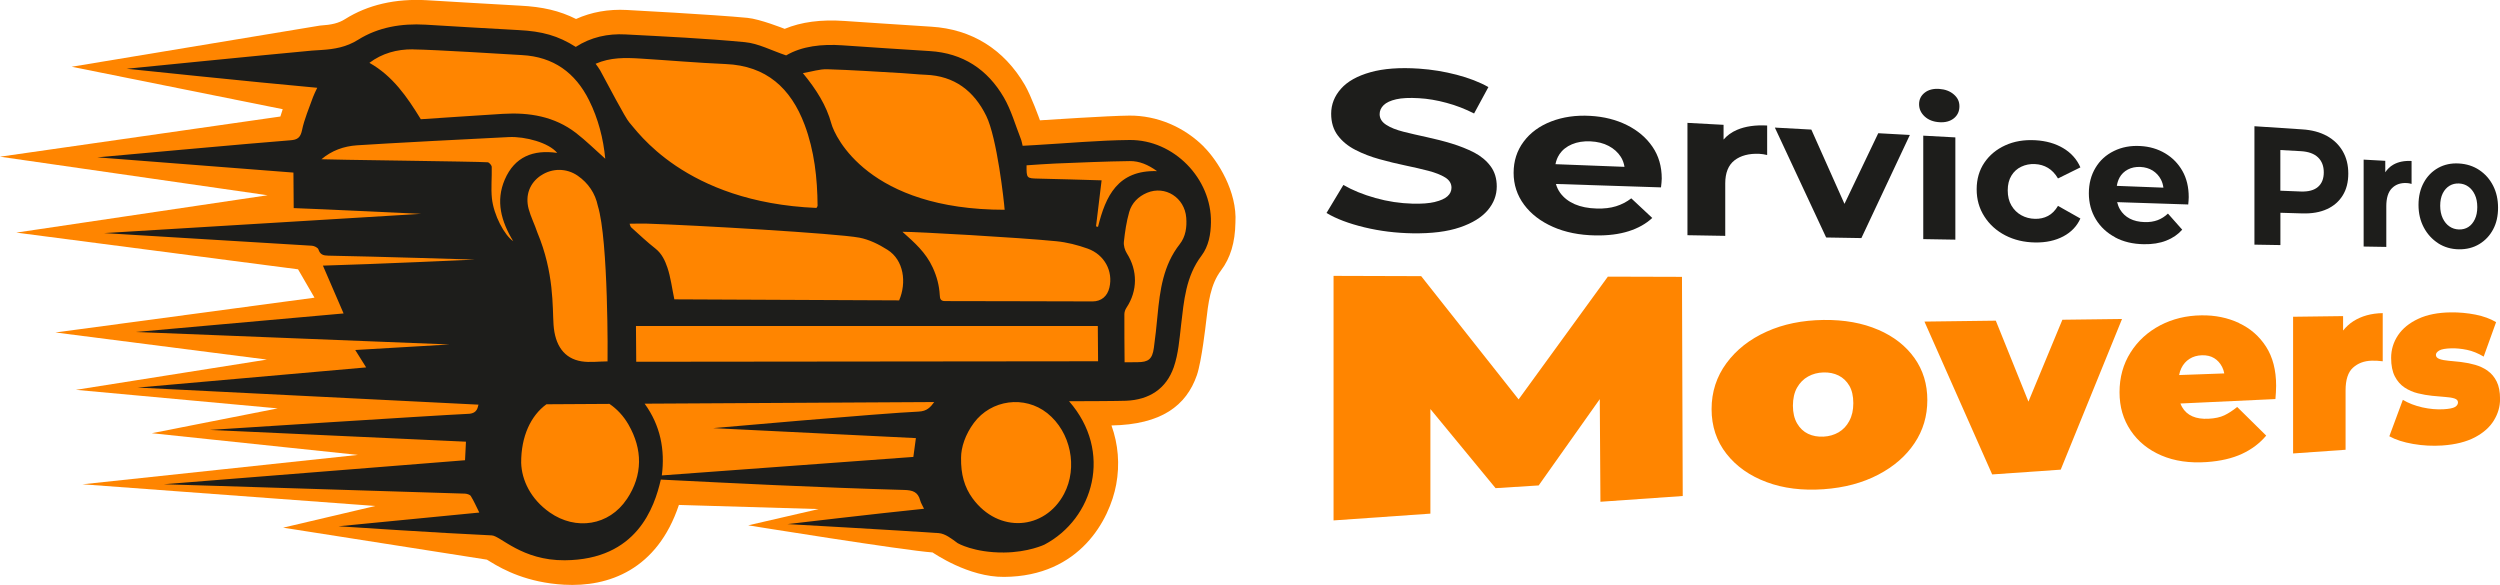
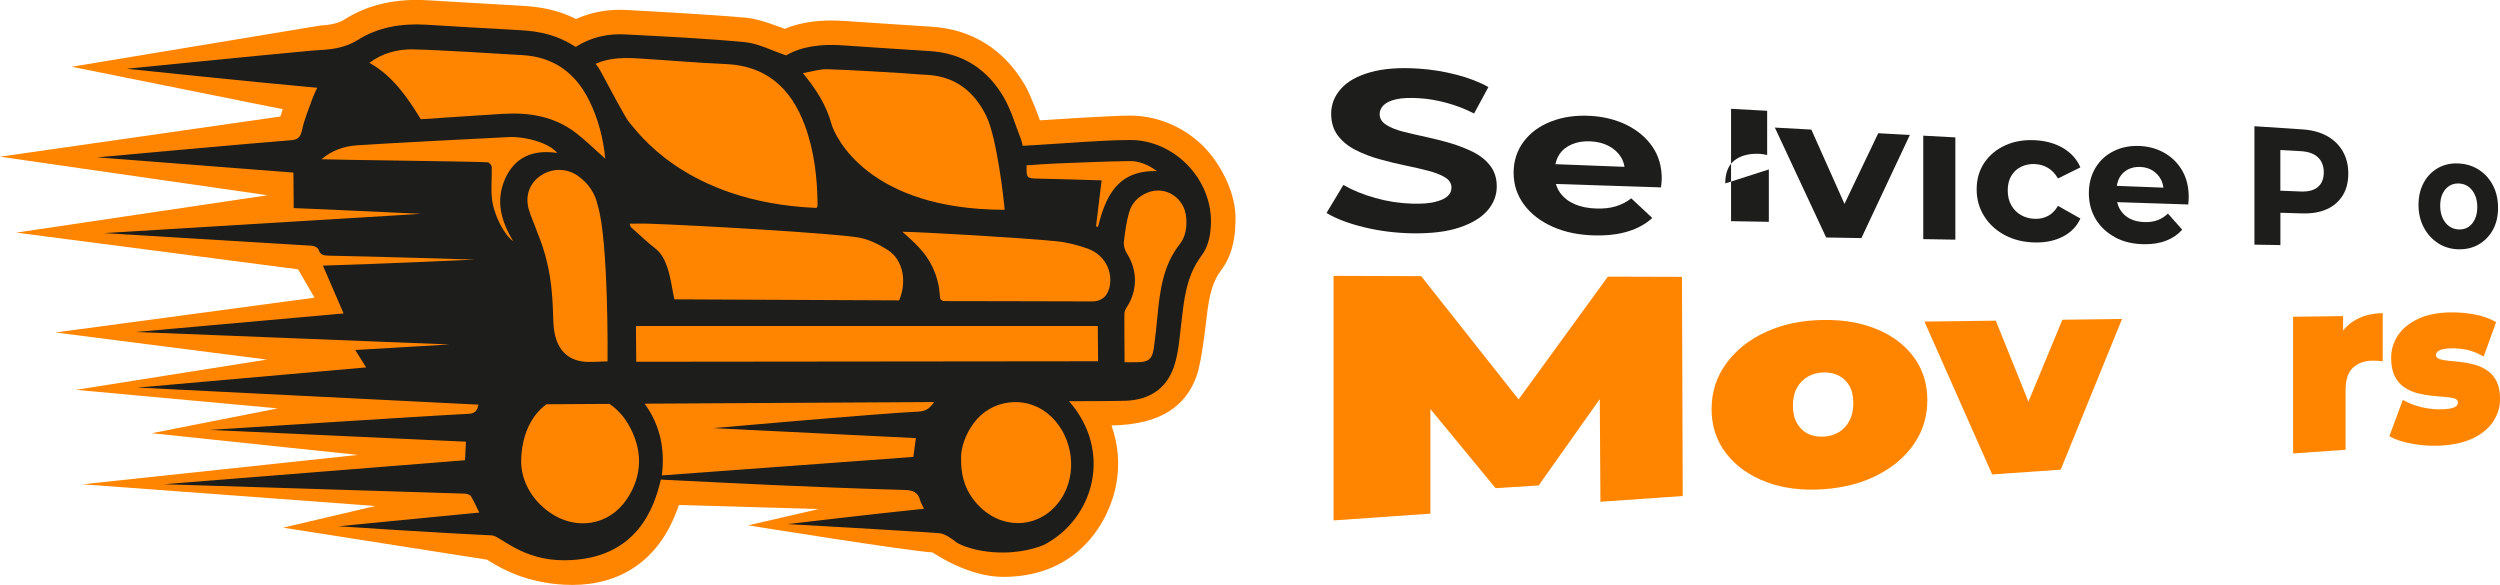
<svg xmlns="http://www.w3.org/2000/svg" id="_Слой_2" data-name="Слой 2" viewBox="0 0 461.08 107.89">
  <defs>
    <style> .cls-1 { fill: #ff8500; } .cls-1, .cls-2 { stroke-width: 0px; } .cls-2 { fill: #1d1d1b; } </style>
  </defs>
  <g id="_Слой_1-2" data-name="Слой 1">
    <g>
      <path class="cls-2" d="m264.64,37.25c-1.05.25-2.43.36-4.15.31-2.27-.06-4.55-.4-6.82-1.04-2.29-.64-4.26-1.45-5.91-2.41l-3.11,5.17c1.78,1.07,4.11,1.95,7,2.65,2.86.69,5.8,1.05,8.84,1.1,3.54.06,6.46-.31,8.77-1.1,2.3-.78,4-1.84,5.12-3.15,1.11-1.31,1.67-2.77,1.67-4.39,0-1.47-.38-2.72-1.15-3.75-.77-1.03-1.78-1.86-3.02-2.51-1.25-.64-2.63-1.19-4.13-1.65-1.51-.46-3.05-.85-4.62-1.19-1.57-.34-3.01-.67-4.31-1-1.3-.33-2.36-.75-3.16-1.27-.81-.52-1.21-1.18-1.21-1.97,0-.62.25-1.18.74-1.66.49-.48,1.27-.84,2.32-1.08,1.05-.24,2.44-.3,4.17-.2,1.64.09,3.35.38,5.11.86,1.76.47,3.45,1.13,5.08,1.96l2.64-4.87c-1.65-.93-3.6-1.68-5.85-2.27-2.27-.59-4.58-.97-6.93-1.13-3.57-.24-6.56-.02-8.97.66-2.43.68-4.25,1.7-5.44,3.05-1.2,1.35-1.81,2.89-1.81,4.61,0,1.58.41,2.92,1.22,4,.81,1.08,1.89,1.97,3.26,2.67,1.36.7,2.84,1.27,4.44,1.71,1.59.44,3.17.83,4.72,1.15,1.55.32,2.97.65,4.28.99,1.3.34,2.33.75,3.11,1.23.77.48,1.16,1.11,1.16,1.89,0,.61-.25,1.14-.74,1.58-.49.44-1.26.79-2.31,1.04Z" />
      <path class="cls-2" d="m286.41,41.84c2.26,1,4.88,1.53,7.85,1.58,2.33.04,4.37-.22,6.13-.78,1.75-.56,3.19-1.37,4.34-2.44l-3.87-3.62c-.85.66-1.78,1.14-2.81,1.46-1.03.32-2.21.46-3.56.42-1.57-.04-2.93-.31-4.06-.8-1.14-.5-2.04-1.2-2.69-2.1-.36-.5-.61-1.04-.78-1.63l19.38.63c.03-.26.06-.54.09-.83.03-.3.05-.56.05-.79,0-2.25-.57-4.21-1.71-5.87-1.14-1.67-2.71-3-4.69-3.99-2-1-4.26-1.57-6.79-1.71-2.65-.15-5.05.2-7.2,1.03-2.17.84-3.87,2.09-5.09,3.74-1.23,1.65-1.84,3.57-1.84,5.74s.64,4.13,1.92,5.86c1.27,1.72,3.05,3.09,5.33,4.1Zm1.18-13.37c.56-.82,1.33-1.44,2.33-1.86.99-.42,2.13-.6,3.42-.54,1.28.06,2.4.34,3.36.85.95.5,1.69,1.17,2.23,2.01.35.55.57,1.17.68,1.84l-12.73-.49c.13-.67.36-1.27.72-1.8Z" />
-       <path class="cls-2" d="m318.19,33.83c0-1.95.57-3.37,1.71-4.26,1.14-.88,2.66-1.28,4.56-1.2.23.01.47.03.71.07.24.04.49.08.75.15v-5.44c-2.18-.12-4.04.15-5.58.81-1,.43-1.81,1.03-2.46,1.78v-2.72l-6.66-.36v20.72l6.97.12v-9.66Z" />
+       <path class="cls-2" d="m318.19,33.83c0-1.95.57-3.37,1.71-4.26,1.14-.88,2.66-1.28,4.56-1.2.23.01.47.03.71.07.24.04.49.08.75.15v-5.44v-2.72l-6.66-.36v20.72l6.97.12v-9.66Z" />
      <polygon class="cls-2" points="343.3 43.91 352.24 24.89 346.41 24.57 340.18 37.6 334.07 23.9 327.34 23.53 336.8 43.8 343.3 43.91" />
      <polygon class="cls-2" points="354.71 44.1 360.63 44.2 360.63 25.34 354.71 25.02 354.71 44.1" />
-       <path class="cls-2" d="m357.69,22.54c1.11.07,2-.18,2.68-.73.67-.55,1.01-1.29,1.01-2.2s-.34-1.59-1.03-2.19c-.69-.6-1.57-.94-2.66-1.02-1.12-.08-2.02.15-2.71.69-.69.54-1.04,1.25-1.04,2.13s.35,1.63,1.04,2.27c.69.63,1.59.98,2.71,1.05Z" />
      <path class="cls-2" d="m369.84,43.41c1.62.84,3.46,1.28,5.52,1.31,1.99.03,3.72-.35,5.19-1.13,1.46-.78,2.5-1.87,3.14-3.29l-4.13-2.33c-.51.86-1.12,1.48-1.85,1.86-.72.38-1.52.55-2.39.53-.92-.02-1.76-.24-2.52-.66-.76-.42-1.37-1.02-1.83-1.8-.46-.78-.68-1.71-.68-2.79s.23-1.99.68-2.72c.45-.74,1.06-1.29,1.83-1.65.76-.36,1.6-.53,2.52-.48.87.04,1.67.27,2.39.7.72.43,1.34,1.08,1.85,1.95l4.13-2.04c-.64-1.48-1.68-2.65-3.14-3.53-1.47-.88-3.19-1.37-5.19-1.48-2.06-.11-3.9.2-5.52.94-1.63.74-2.92,1.81-3.86,3.2-.94,1.39-1.42,3.03-1.42,4.91s.47,3.53,1.42,5.01c.94,1.48,2.23,2.64,3.86,3.49Z" />
      <path class="cls-2" d="m390.08,43.77c1.52.82,3.29,1.24,5.29,1.27,1.57.03,2.96-.19,4.15-.66,1.19-.46,2.17-1.14,2.95-2.02l-2.63-2.97c-.57.54-1.21.95-1.9,1.21-.7.26-1.5.39-2.4.36-1.06-.03-1.98-.24-2.74-.64-.77-.4-1.37-.97-1.81-1.71-.24-.41-.41-.85-.52-1.33l13.11.43c.02-.21.04-.44.06-.69.02-.24.03-.46.03-.66,0-1.86-.39-3.47-1.16-4.83-.78-1.37-1.84-2.45-3.18-3.25-1.36-.81-2.89-1.26-4.59-1.35-1.79-.1-3.4.2-4.85.91-1.46.71-2.6,1.74-3.41,3.1-.82,1.36-1.23,2.93-1.23,4.71s.43,3.37,1.28,4.78c.85,1.41,2.05,2.52,3.58,3.34Zm.8-10.97c.37-.68.9-1.19,1.57-1.54.67-.35,1.44-.51,2.31-.47.87.04,1.62.27,2.27.67.64.41,1.15.95,1.51,1.64.24.45.39.96.46,1.51l-8.59-.33c.09-.55.24-1.04.48-1.48Z" />
      <path class="cls-2" d="m429.17,38.57c1.26-.58,2.23-1.43,2.91-2.54.68-1.1,1.02-2.44,1.02-4.02s-.34-2.93-1.02-4.11c-.68-1.18-1.65-2.12-2.91-2.82-1.27-.7-2.79-1.11-4.57-1.22l-8.81-.58v21.84l4.79.08v-5.96l4.03.12c1.78.05,3.3-.21,4.57-.8Zm-8.6-3.4v-7.5l3.77.21c1.4.08,2.46.46,3.17,1.14.71.68,1.07,1.6,1.07,2.77s-.36,2.07-1.07,2.68c-.71.62-1.77.9-3.17.85l-3.77-.15Z" />
-       <path class="cls-2" d="m440.11,38.04c0-1.51.34-2.62,1.03-3.32.69-.7,1.6-1.02,2.75-.96.14,0,.28.02.43.05.15.03.3.06.45.11v-4.23c-1.32-.07-2.44.15-3.37.68-.6.34-1.09.82-1.48,1.4v-2.11l-3.99-.22v16.03l4.18.07v-7.49Z" />
      <path class="cls-2" d="m449.69,44.88c1.12.71,2.39,1.08,3.8,1.1,1.42.02,2.68-.3,3.77-.96,1.09-.66,1.94-1.56,2.55-2.71.61-1.14.91-2.47.91-3.99s-.3-2.87-.91-4.07c-.61-1.2-1.46-2.16-2.55-2.89-1.09-.73-2.35-1.13-3.77-1.21-1.41-.08-2.68.19-3.8.81-1.13.63-2.02,1.53-2.66,2.7-.65,1.18-.98,2.56-.98,4.13s.33,2.94.98,4.17c.65,1.22,1.54,2.19,2.66,2.91Zm.83-9.22c.31-.62.73-1.08,1.25-1.4.52-.31,1.1-.45,1.75-.42.65.03,1.22.22,1.72.58.5.35.9.85,1.2,1.49.3.64.45,1.4.45,2.28s-.15,1.62-.45,2.25c-.3.63-.7,1.11-1.2,1.43-.5.32-1.08.47-1.75.45-.63-.02-1.21-.2-1.72-.55-.52-.35-.93-.85-1.25-1.51-.31-.66-.47-1.43-.47-2.32s.16-1.66.47-2.28Z" />
      <polygon class="cls-1" points="296.54 51.02 280.08 73.66 262.11 50.93 245.95 50.88 245.95 95.98 263.81 94.73 263.81 75.44 275.83 90.03 283.78 89.53 295.05 73.61 295.17 92.54 310.35 91.48 310.21 51.06 296.54 51.02" />
      <path class="cls-1" d="m346.42,60.83c-2.9-1.26-6.27-1.87-10.11-1.82-3.9.05-7.4.76-10.48,2.15-3.12,1.4-5.59,3.34-7.41,5.81-1.83,2.48-2.75,5.32-2.75,8.48s.92,5.92,2.75,8.25c1.82,2.32,4.29,4.06,7.41,5.22,3.08,1.15,6.58,1.58,10.48,1.31,3.85-.27,7.21-1.17,10.11-2.69,2.87-1.5,5.09-3.43,6.68-5.81,1.58-2.36,2.36-5,2.36-7.94s-.78-5.51-2.36-7.74c-1.59-2.24-3.81-3.98-6.68-5.23Zm-5.35,16.81c-.49.92-1.15,1.61-1.97,2.09-.83.48-1.76.75-2.8.8-1.04.05-1.99-.12-2.83-.52-.84-.4-1.52-1.04-2.03-1.92-.51-.88-.77-1.98-.77-3.27s.26-2.45.77-3.34c.51-.89,1.18-1.57,2.03-2.04.84-.47,1.78-.72,2.83-.75,1.04-.03,1.97.16,2.8.57.82.41,1.48,1.04,1.97,1.87.49.84.74,1.91.74,3.22s-.24,2.36-.74,3.28Z" />
      <polygon class="cls-1" points="380.37 58.97 374.11 74.07 368.09 59.14 354.93 59.31 367.42 87.5 380.06 86.62 391.37 58.83 380.37 58.97" />
-       <path class="cls-1" d="m412.96,59.58c-2.1-.98-4.41-1.46-6.95-1.42-2.78.03-5.32.65-7.6,1.84-2.3,1.21-4.13,2.88-5.47,5.01-1.35,2.14-2.03,4.58-2.03,7.32s.69,5.03,2.05,7.07c1.36,2.03,3.26,3.57,5.69,4.61,2.41,1.03,5.19,1.43,8.35,1.21,2.55-.18,4.72-.69,6.51-1.52,1.77-.82,3.26-1.94,4.45-3.36l-5.35-5.28c-.83.67-1.62,1.18-2.37,1.54-.76.36-1.73.57-2.91.63-1.16.06-2.15-.08-2.97-.44-.83-.36-1.46-.93-1.91-1.71-.12-.21-.22-.43-.31-.66l17.52-.82c.03-.37.06-.78.09-1.23.03-.45.04-.86.04-1.23,0-2.88-.62-5.27-1.85-7.19-1.24-1.93-2.9-3.38-4.98-4.35Zm-11.06,9.58c.09-.45.22-.87.4-1.24.35-.73.85-1.31,1.51-1.73.65-.42,1.42-.64,2.3-.67.88-.02,1.63.15,2.25.53.62.38,1.11.92,1.47,1.62.18.36.32.76.4,1.2l-8.33.3Z" />
      <path class="cls-1" d="m432.14,60.97v-2.67l-9.22.12v25.21l9.68-.68v-10.96c0-1.95.45-3.35,1.36-4.17.9-.82,2.05-1.26,3.45-1.3.33-.01.65,0,.96.01.31.02.67.05,1.08.1v-8.88c-2.09.03-3.91.53-5.43,1.5-.72.46-1.34,1.04-1.88,1.71Z" />
      <path class="cls-1" d="m458.8,68.37c-.69-.48-1.46-.84-2.29-1.08-.84-.24-1.68-.41-2.52-.51-.85-.1-1.63-.18-2.34-.24-.72-.06-1.29-.17-1.73-.33-.44-.16-.66-.41-.66-.76,0-.29.2-.55.6-.8.4-.24,1.15-.38,2.25-.41.89-.02,1.85.07,2.87.28,1.02.21,2.05.63,3.09,1.25l2.29-6.36c-1.06-.63-2.33-1.09-3.82-1.39-1.5-.29-3.02-.43-4.54-.41-2.36.03-4.36.42-6,1.19-1.65.77-2.89,1.78-3.73,3.03-.84,1.26-1.27,2.65-1.27,4.18,0,1.39.23,2.52.68,3.4.45.88,1.06,1.57,1.8,2.06.74.49,1.56.85,2.46,1.07.89.22,1.77.37,2.64.46.87.09,1.66.16,2.38.21.72.05,1.29.14,1.72.28.43.14.65.38.65.72s-.18.63-.55.85c-.37.22-1.08.36-2.13.42-1.26.07-2.56-.05-3.91-.35-1.35-.31-2.55-.77-3.58-1.39l-2.49,6.72c1.13.63,2.59,1.11,4.4,1.42,1.78.31,3.58.4,5.39.28,2.43-.17,4.42-.68,6-1.51,1.57-.83,2.73-1.86,3.49-3.11.76-1.24,1.14-2.55,1.14-3.93s-.21-2.4-.62-3.24c-.42-.84-.97-1.5-1.66-1.98Z" />
      <g>
        <path class="cls-1" d="m222.08,27.11c-3.71-3.73-8.71-5.82-13.77-5.79-4.12.04-15.08.79-16.51.87-.05-.15-1.61-4.49-2.77-6.49-3.84-6.6-9.82-10.33-17.29-10.78-4.3-.26-16.05-1.06-16.05-1.06-4.31-.29-7.92.19-10.97,1.46-.21-.08-4.57-1.81-6.88-2.03-6.38-.61-22.23-1.45-22.23-1.45-3.39-.18-6.53.38-9.37,1.66-3.06-1.53-6.17-2.25-10.35-2.46-3.52-.18-14.96-.87-17.16-1-5.81-.33-10.88.84-15.08,3.48-1.17.74-2.43,1.06-4.66,1.2L13.22,12.31l38.92,7.83-.43,1.35L0,28.9l49.35,7.11L3,42.9l51.97,6.77,3.03,5.23-47.78,6.42,39,5-35.22,5.58,37.22,3.42-23.22,4.58,38,4-50.78,5.42,54,4-17,4,37.58,5.9s.46.28.66.4c2.39,1.48,6.83,3.84,13.56,4.22,8.2.47,17.2-2.75,21.19-14.71l25.78.76-13,3s28.78,4.64,34,5c.27.15,6.61,4.58,13.2,4.51,14.02-.09,19.48-10.64,20.67-17.03.69-3.71.38-7.42-.87-10.9,9.22-.16,13.81-3.67,15.75-9.27.89-2.57,1.67-9.58,1.67-9.58.44-3.83.82-7.14,2.79-9.75,1.73-2.29,2.59-5.16,2.65-8.78.36-5.77-3.28-11.46-5.78-13.97Z" />
        <path class="cls-2" d="m208.35,25.82c-5.77.06-11.54.6-17.31.93-.8.05-1.6.09-2.43.14-.13-.5-.19-.91-.34-1.28-1.01-2.56-1.76-5.28-3.13-7.64-3.01-5.17-7.55-8.18-13.67-8.55-5.36-.32-10.72-.7-16.08-1.06-3.8-.26-7.46.13-10.4,1.86-2.74-.92-5.11-2.2-7.57-2.44-7.33-.7-14.69-1.04-22.05-1.43-3.27-.18-6.39.5-9.18,2.3-3.29-2.08-6.2-2.88-10.53-3.1-5.73-.29-11.46-.67-17.19-1-4.41-.25-8.69.44-12.43,2.79-2.17,1.36-4.39,1.73-6.78,1.88-.57.04-1.14.06-1.71.11-9.16.84-34.19,3.35-34.19,3.35,0,0,23.35,2.45,35.15,3.51-.29.63-.58,1.16-.78,1.72-.72,2.03-1.6,4.03-2.03,6.12-.29,1.38-.88,1.75-2.12,1.84-5.72.42-35.63,3.15-35.63,3.15l36.17,2.81s.03,4.34.05,6.55c4,.13,23.49,1.06,23.49,1.06l-58.46,3.55s34.64,2.1,38.34,2.33c.42.03,1.08.35,1.19.68.32.97.89,1.13,1.82,1.15,8.39.15,27.04.73,27.04.73,0,0-18.44.84-28.03,1.11,1.31,3.04,2.56,5.92,3.81,8.82-12.76,1.14-38.32,3.42-38.32,3.42l57.86,2.3-17.39,1.02,2.01,3.21-42.14,3.72,62.87,3.15c-.17.27-.05,1.68-2.01,1.7-5.61.25-47.54,2.96-47.54,2.96l47.23,2.17-.17,3.42-55.56,4.43s51.02,1.58,55.5,1.73c.39.01.95.17,1.13.45.57.92,1,1.92,1.56,3.04-8.75.85-25.98,2.53-25.98,2.53,0,0,18.85,1.26,28.27,1.68,1.61.07,5.54,4.65,13.47,4.59,13.33-.09,16.54-9.79,17.72-14.88,7.03.34,13.93.71,20.83,1.01,8.01.35,16.03.68,24.04.9,1.54.04,2.55.34,2.96,1.92.13.49.43.94.71,1.55-8.5.86-25.17,2.83-25.17,2.83,0,0,20.2,1.13,27.86,1.66,1.24.09,2.43,1.06,3.51,1.85,0,0,2.99,1.77,8.53,1.73,4.49-.03,7.47-1.45,7.47-1.45,9.1-4.79,12.68-17.16,4.55-26.45,3.53-.01,8.99-.03,10.52-.09,4.25-.17,7.4-2.19,8.79-6.19.85-2.46,1.05-5.16,1.35-7.77.53-4.49.87-8.97,3.77-12.8,1.31-1.74,1.71-3.94,1.74-6.14.13-8.06-6.84-15.27-15.01-15.19Zm-55.79-13.05c4.63.14,9.26.46,13.89.72,1.42.08,2.84.25,4.26.3,5.32.2,8.92,2.97,11.19,7.59,1.98,4.04,3.27,15.69,3.39,17.31-25.06,0-31.29-13.43-31.96-15.89-.91-3.35-2.77-6.3-5.25-9.31,1.68-.29,3.09-.76,4.49-.72Zm-33.71,61.63c10.59-.08,21.14-.15,31.73-.23l-31.73.23h0Zm-19.07-42.04c2.06-1.38,4.72-1.37,6.77.05,1.96,1.36,3.24,3.27,3.71,5.56,1.97,6.34,1.82,28.53,1.79,28.68-1.68.01-3.29.24-4.82-.01-3.18-.52-4.88-2.94-5.14-6.75-.22-3.24.13-9.58-2.99-17.02-.48-1.46-1.2-2.85-1.6-4.33-.68-2.55.22-4.82,2.28-6.19Zm16.34,8.9c1.09,0,2.09-.05,3.08-.02,8.91.28,35.13,1.81,39.28,2.59,1.82.34,3.62,1.24,5.2,2.24,3.03,1.91,3.56,6.05,2.15,9.33-13.86-.07-27.75-.13-41.46-.19-.44-2.11-.67-4.05-1.28-5.86-.43-1.27-1.02-2.56-2.19-3.49-1.56-1.22-3-2.59-4.48-3.92-.16-.14-.19-.41-.31-.68Zm1.98-30.46c5.24.32,10.47.79,15.71,1.01,7.54.31,12.05,4.46,14.58,11.18,1.81,4.82,2.36,9.87,2.4,14.98,0,.07-.07.14-.21.38-24.36-1.03-33.17-14.35-34.51-15.76-.7-.74-4.12-7.3-5.38-9.61-.23-.42-.54-.79-.84-1.22,2.73-1.2,5.49-1.13,8.24-.96Zm-41.96-1.69c4.07.05,17.48.9,20.12,1.05,5.81.31,9.85,3.24,12.39,8.35,1.7,3.42,2.63,7.07,2.98,10.77-1.83-1.62-3.52-3.31-5.4-4.76-3.98-3.06-8.63-3.82-13.52-3.52-5.03.31-10.07.66-15.1.99-2.52-4.11-5.18-7.99-9.48-10.4,2.32-1.75,5.08-2.52,8.01-2.49Zm-16.87,20.27c1.94-1.64,4.14-2.41,6.55-2.58,4.3-.3,23-1.29,28.04-1.52,3.02-.14,7.37,1.04,8.9,2.92-4.43-.64-7.85.72-9.66,4.91-1.72,3.99-.66,7.72,1.55,11.37-1.6-1.08-3.6-4.77-3.93-7.93-.19-1.9.02-3.84-.03-5.76,0-.3-.46-.83-.74-.86-1.92-.15-29.69-.47-30.69-.56Zm56.33,62.68c-3.26,4.89-9.4,5.84-14.23,2.44-3.51-2.47-5.15-5.95-5.25-9.13-.03-4.9,1.79-8.73,4.66-10.81l11.62-.07c1.38.93,2.59,2.21,3.52,3.83,2.6,4.54,2.67,9.27-.31,13.74Zm53.86-16.15c-6.62.28-37.94,3.05-37.94,3.05,0,0,24.87,1.23,37.4,1.84-.16,1.18-.31,2.26-.47,3.47-15.42,1.13-30.85,2.27-46.39,3.41.61-4.71-.25-9.21-3.17-13.23l53.41-.3c-.7.97-1.37,1.69-2.85,1.76Zm26.78,15.19c-3.52,6.64-12.06,7.38-16.87.81-1.49-2.04-2.17-4.41-2.12-7.49,0-1.91.78-4.29,2.36-6.42,3.19-4.3,9.35-5.13,13.54-1.8,4.35,3.47,5.67,10.03,3.09,14.9Zm-78.9-24.37c-.02-2.24-.03-4.37-.05-6.61,28.37,0,56.72,0,85.18,0,.02,2.29.03,4.31.05,6.51-28.41.03-56.74.06-85.18.09Zm87.27-13.69c-.37,1.59-1.49,2.55-3.11,2.55-9.06-.01-18.11-.06-27.17-.06-.86,0-.98-.41-1.01-1.12-.1-1.76-.52-3.37-1.29-5.06-1.28-2.8-3.4-4.64-5.56-6.57-.05-.04-.05-.14-.01-.03,2.45-.02,21.39,1.05,28.35,1.74,1.96.19,3.94.7,5.79,1.36,3.12,1.12,4.72,4.18,4.01,7.19Zm-2.11-11.2c-.12-.03-.24-.06-.36-.09.34-2.76.67-5.53,1.03-8.49-3.99-.11-7.85-.24-11.7-.32-2.13-.05-2.16-.05-2.14-2.45,1.75-.11,3.52-.26,5.29-.33,4.59-.18,9.18-.39,13.77-.45,1.74-.02,3.37.67,5,1.85-7.25-.21-9.48,4.61-10.88,10.28Zm15.09,3.18c-3.06,3.89-3.66,8.51-4.11,13.19-.19,1.98-.39,3.97-.67,5.94-.29,2.08-.98,2.64-3.02,2.65-.72,0-1.45,0-2.38.02-.02-3.1-.06-5.99-.04-8.87,0-.41.17-.88.4-1.22,2.06-3.11,2.06-6.85.06-10-.38-.6-.62-1.44-.55-2.13.2-1.85.47-3.71.98-5.49.47-1.67,1.68-2.88,3.3-3.56,3.35-1.39,6.93.9,7.22,4.59.14,1.75-.1,3.49-1.19,4.88Z" />
      </g>
    </g>
  </g>
</svg>